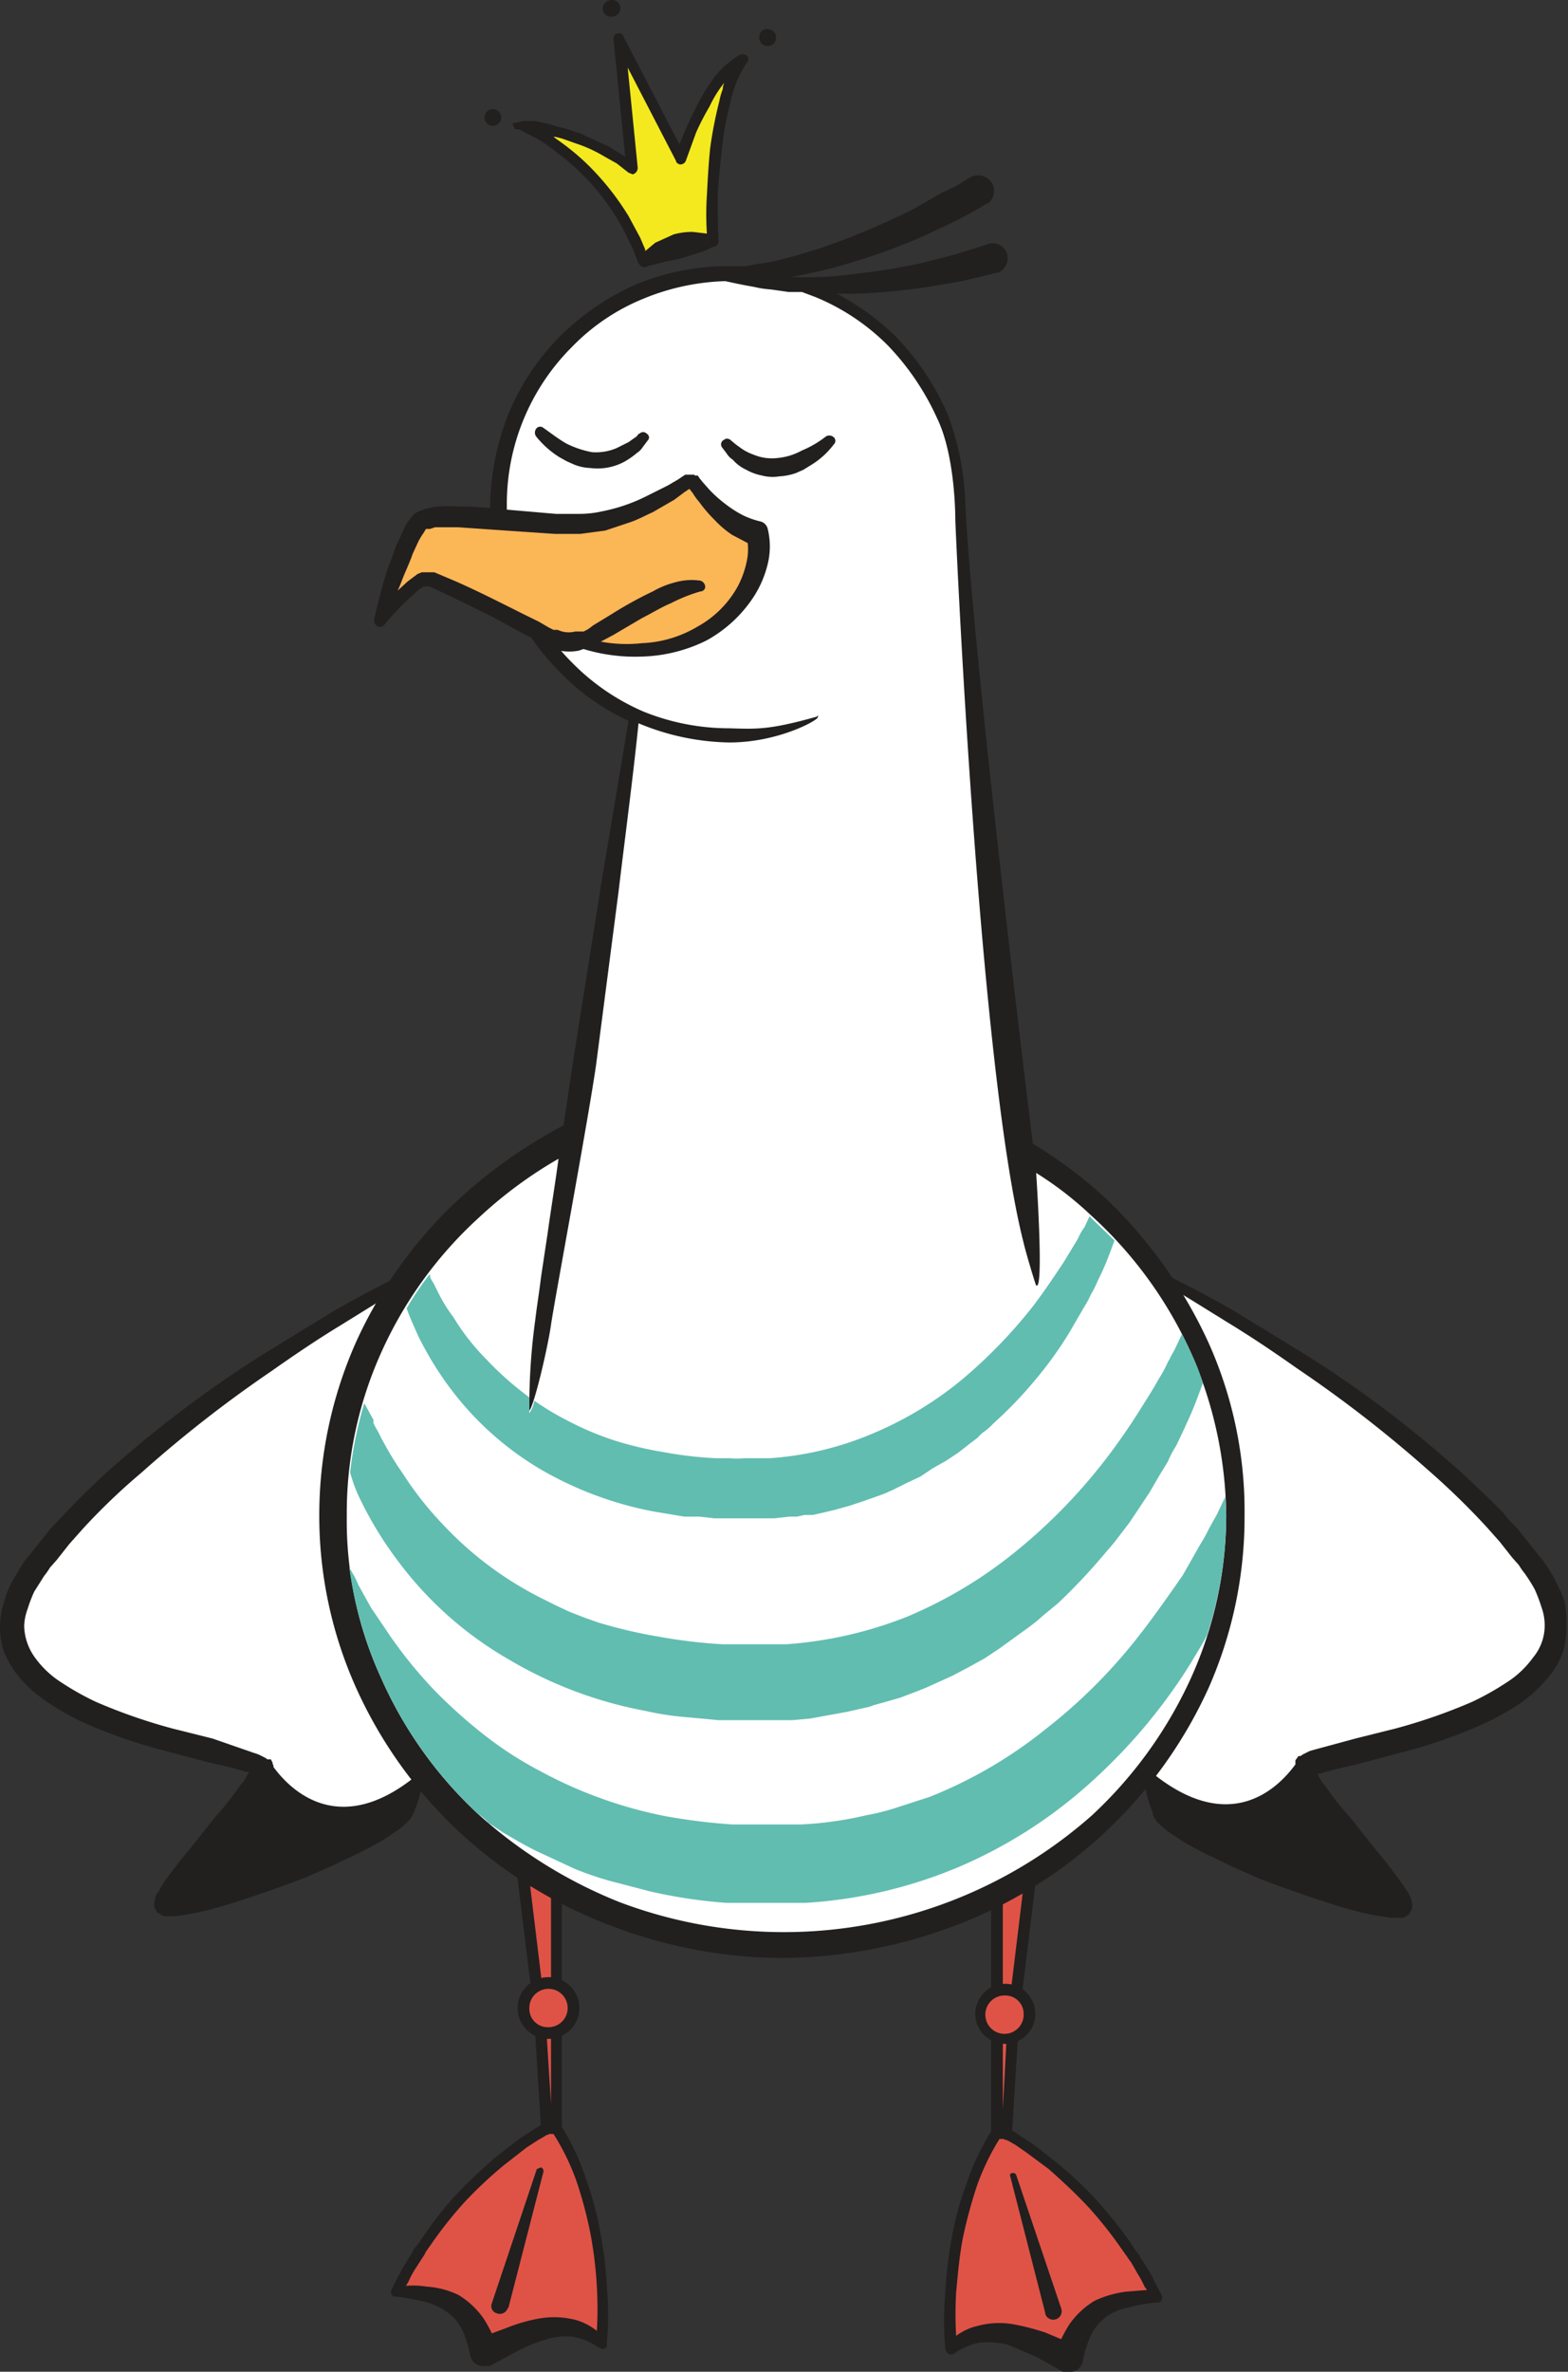
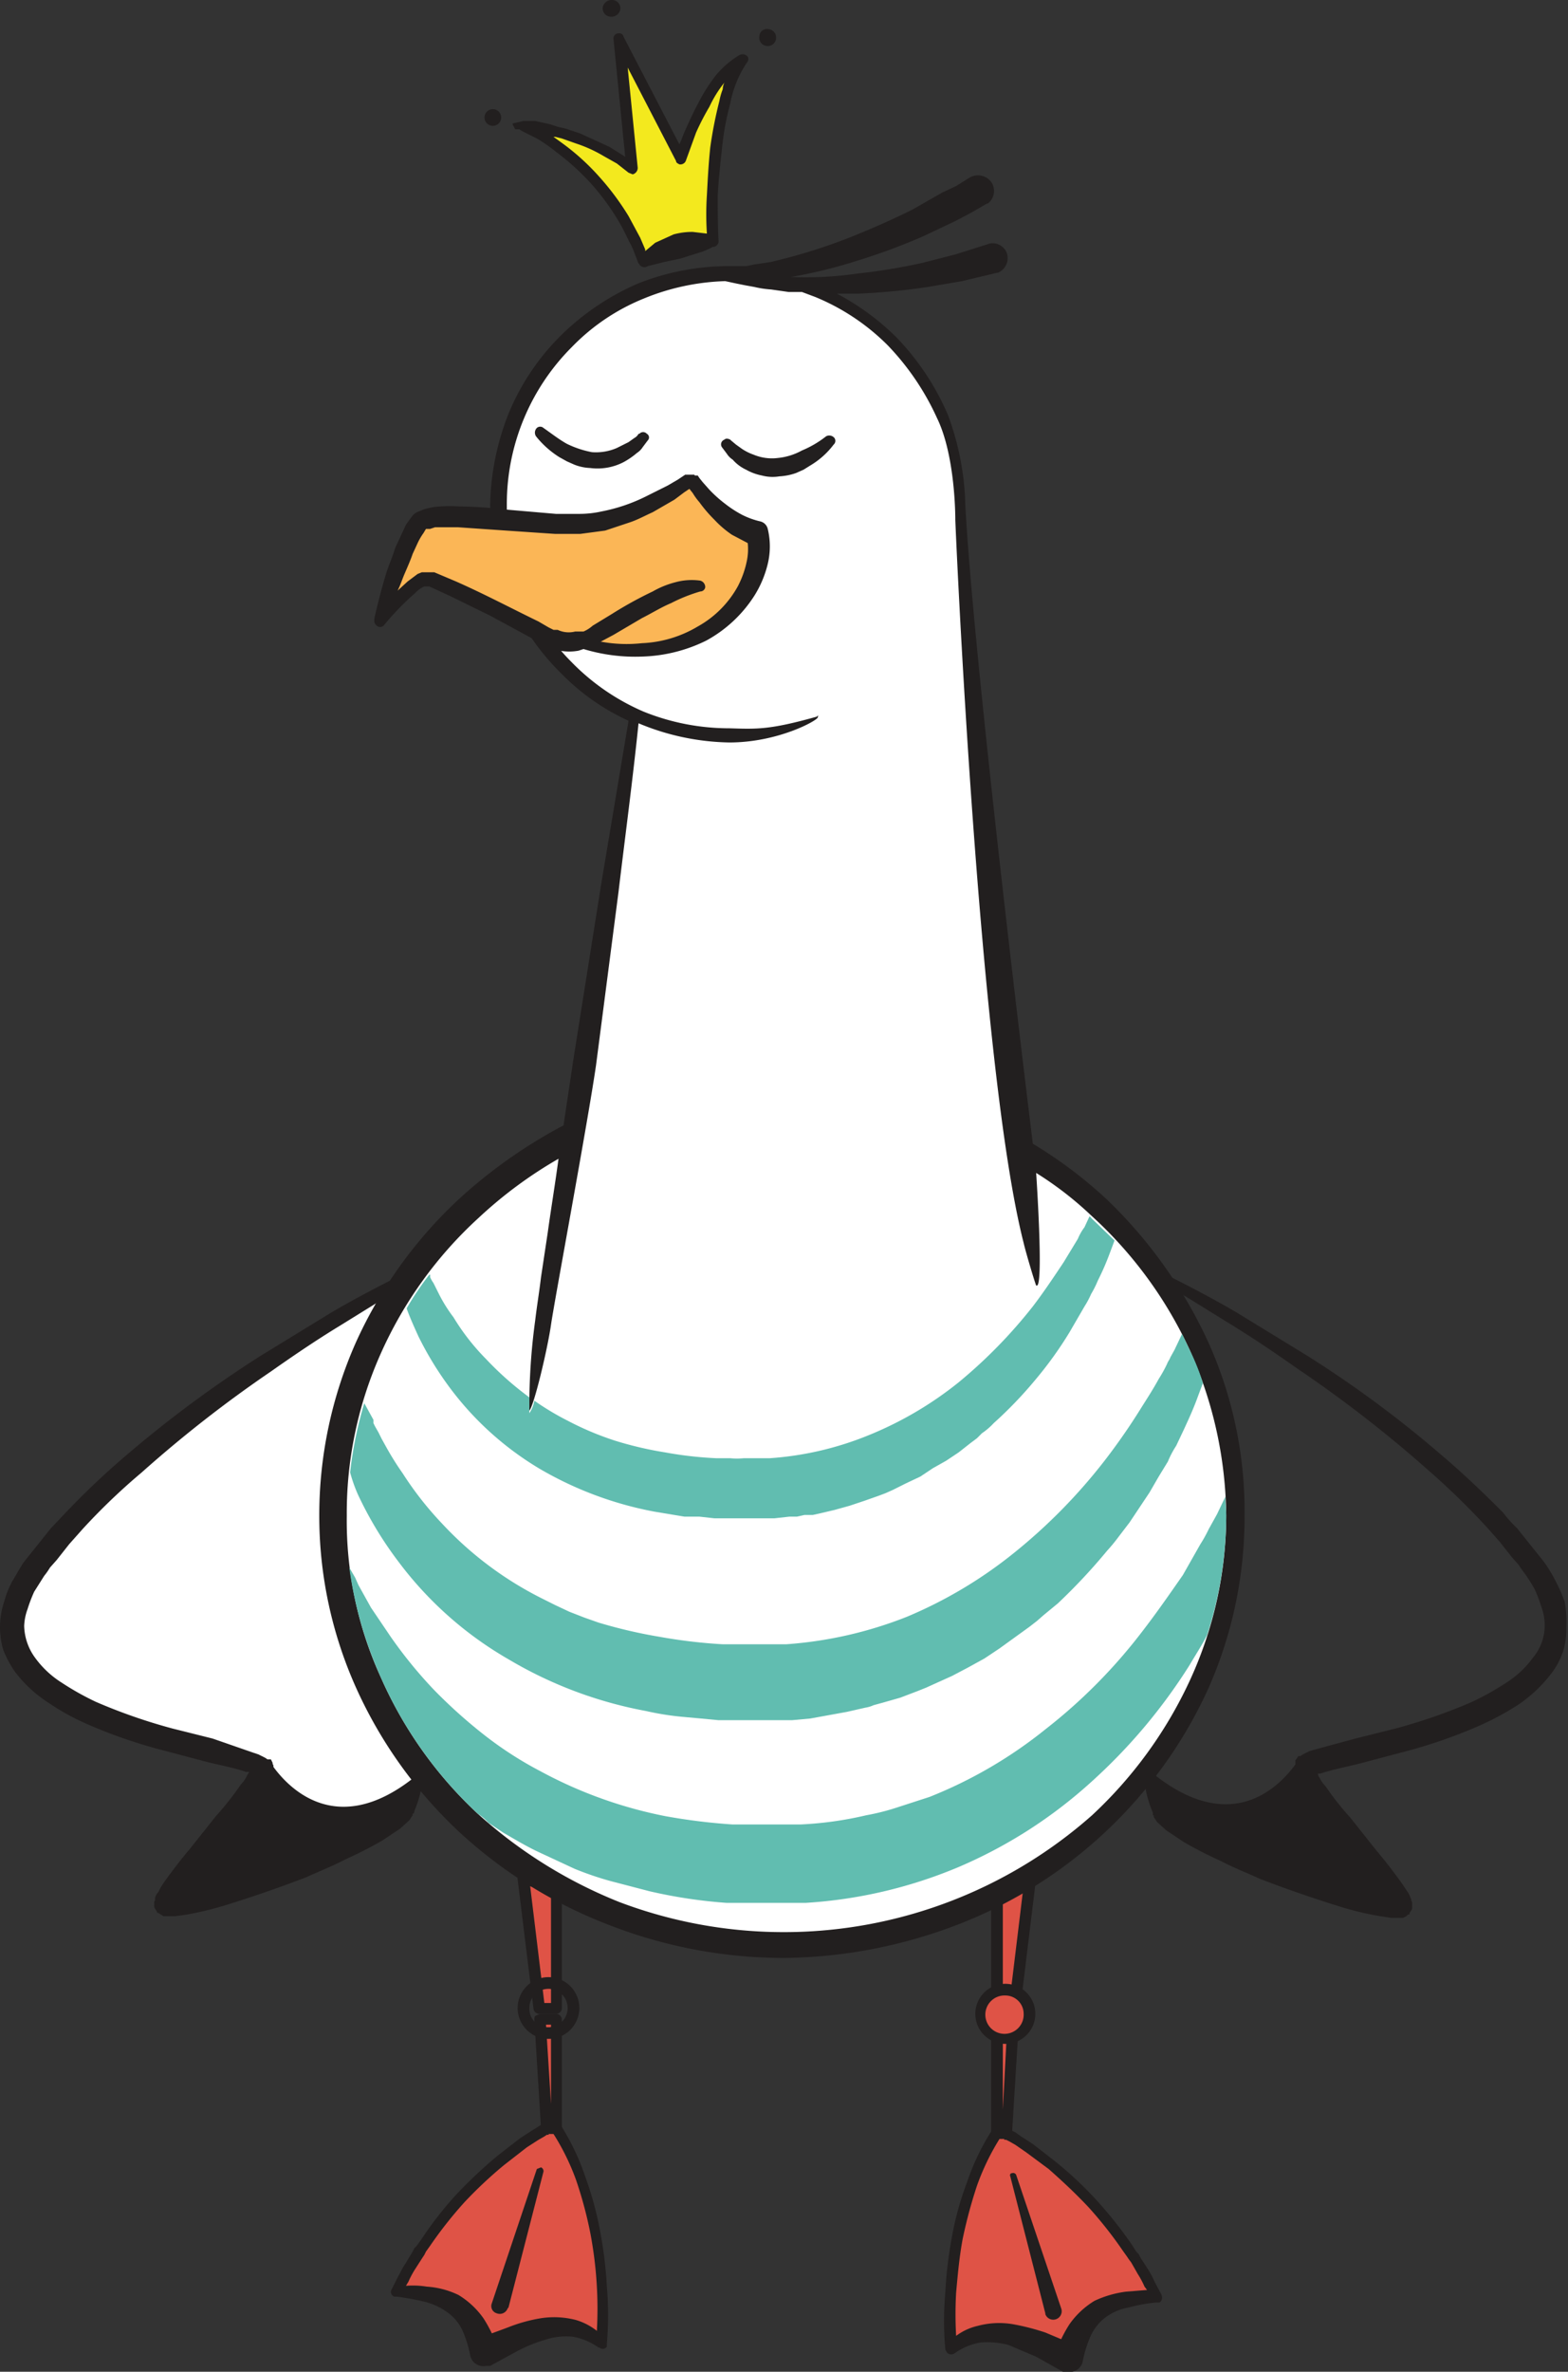
<svg xmlns="http://www.w3.org/2000/svg" viewBox="0 0 188.1 284.3">
  <rect x="0" y="0" width="188.1" height="284.3" fill="#333333" stroke="none" />
  <title>seagull-king</title>
  <g id="Layer_2" data-name="Layer 2">
    <g id="Layer_1-2" data-name="Layer 1">
      <polygon points="123.5 225.9 121.6 241.4 119.6 241.4 119.6 227 123.5 225.9" style="fill:#df5346" />
      <path d="M121.6,242.1h-2a.7.7,0,0,1-.7-.7V227a.6.6,0,0,1,.5-.6l3.9-1.2a.6.6,0,0,1,.6.1.9.9,0,0,1,.3.6l-1.9,15.6A.7.7,0,0,1,121.6,242.1Zm-1.3-1.3h.7l1.7-14-2.4.7Z" style="fill:#221f1f" />
      <polygon points="119.6 242.7 119.6 255.8 120.8 255.8 121.5 242.7 119.6 242.7" style="fill:#df5346" />
      <path d="M120.8,256.4h-1.2a.7.7,0,0,1-.7-.6V242.7a.7.7,0,0,1,.7-.6h1.9c.2,0,.4,0,.5.2s.2.3.2.5l-.8,13A.6.6,0,0,1,120.8,256.4Zm-.5-13v9.5l.5-9.5Z" style="fill:#221f1f" />
      <path d="M123.5,241.4a3,3,0,1,1-2.9-2.9A2.9,2.9,0,0,1,123.5,241.4Z" style="fill:#df5346" />
      <path d="M120.6,245a3.6,3.6,0,1,1,3.6-3.6A3.6,3.6,0,0,1,120.6,245Zm0-5.8a2.3,2.3,0,1,0,2.2,2.2A2.2,2.2,0,0,0,120.6,239.2Z" style="fill:#221f1f" />
      <path d="M120.7,255.8a46.5,46.5,0,0,1,18,19.5c-4.2.2-8.7.5-10.4,7.3-4.3-2-9.8-5.1-14.2-1.2-.7-6.9.7-18.4,5.4-25.6Z" style="fill:#df5346" />
      <path d="M139.3,275l-.8-1.5a10.9,10.9,0,0,0-.8-1.5l-.9-1.4-.2-.4-.3-.3-.5-.8a51.3,51.3,0,0,0-4.2-5.3,44.8,44.8,0,0,0-5-4.7l-2.7-2.1-1.4-.9-.7-.5-.4-.2h-.2l-.4-.2h-1.3a.9.9,0,0,0-.6.3,28.4,28.4,0,0,0-2.9,6.1,36.9,36.9,0,0,0-1.8,6.5,51,51,0,0,0-.8,6.7,38.6,38.6,0,0,0,0,6.8h0c0,.1.1.2.2.4a.7.7,0,0,0,.9.1h0a7.6,7.6,0,0,1,3.1-1.3,9.8,9.8,0,0,1,3.4.3l3.3,1.4,3.2,1.8h.5a1.6,1.6,0,0,0,1.9-1.3,14,14,0,0,1,.9-2.9,5.8,5.8,0,0,1,1.8-2.3,6.5,6.5,0,0,1,2.8-1.2,19.1,19.1,0,0,1,3.3-.6h.4C139.4,275.8,139.5,275.4,139.3,275Zm-4.2-.3a12.7,12.7,0,0,0-3.8,1.1,10,10,0,0,0-3,2.8,16.2,16.2,0,0,0-1,1.8l-1.9-.8a27.9,27.9,0,0,0-3.9-1,9.9,9.9,0,0,0-4.2.2,6.9,6.9,0,0,0-2.6,1.2,45.1,45.1,0,0,1,0-5.2c.2-2.2.4-4.4.8-6.5a57.9,57.9,0,0,1,1.7-6.3,28.9,28.9,0,0,1,2.7-5.6h.6s-.1,0,0,.1h.2l.4.2.7.4,1.3.9,2.7,2c1.7,1.5,3.3,3,4.8,4.6a49.2,49.2,0,0,1,4.1,5.2l.5.7.2.3.3.4.8,1.4a10.9,10.9,0,0,1,.8,1.5l.3.4Z" style="fill:#221f1f" />
      <path d="M125.4,277.3l-4.2-16.4c-.1-.2,0-.4.2-.4a.4.4,0,0,1,.5.2l5.4,16a1,1,0,0,1-1.9.7Z" style="fill:#221f1f" />
      <polygon points="62.8 225.2 64.7 240.8 66.7 240.8 66.7 226.4 62.8 225.2" style="fill:#df5346" />
      <path d="M64,240.8l-1.9-15.5a.6.6,0,0,1,.3-.6c.1-.2.4-.2.6-.2l3.9,1.2a.8.8,0,0,1,.5.7v14.4a.7.7,0,0,1-.7.6h-2A.7.7,0,0,1,64,240.8Zm2.1-13.9-2.5-.8,1.7,14h.8Z" style="fill:#221f1f" />
      <polygon points="66.7 242.1 66.7 255.1 65.5 255.1 64.8 242.1 66.7 242.1" style="fill:#df5346" />
      <path d="M64.9,255.1l-.8-13c0-.2,0-.4.2-.5l.5-.2h1.9a.7.7,0,0,1,.7.7v13a.7.7,0,0,1-.7.7H65.5A.7.7,0,0,1,64.9,255.1Zm.6-12.4.6,9.5v-9.5Z" style="fill:#221f1f" />
-       <path d="M62.8,240.8a3,3,0,0,0,5.9,0,3,3,0,1,0-5.9,0Z" style="fill:#df5346" />
      <path d="M62.1,240.8a3.7,3.7,0,1,1,3.6,3.6A3.7,3.7,0,0,1,62.1,240.8Zm1.4,0a2.2,2.2,0,0,0,2.2,2.2,2.3,2.3,0,1,0-2.2-2.2Z" style="fill:#221f1f" />
      <path d="M65.6,255.1a46.4,46.4,0,0,0-18,19.6c4.2.1,8.8.5,10.4,7.2,4.3-2,9.8-5,14.2-1.2.7-6.9-.7-18.4-5.4-25.6Z" style="fill:#df5346" />
      <path d="M47.3,275.3h.3a32.3,32.3,0,0,1,3.3.6,8,8,0,0,1,2.8,1.3,5.5,5.5,0,0,1,1.8,2.2,14,14,0,0,1,.9,2.9,1.6,1.6,0,0,0,1.9,1.3h.5l3.3-1.8a17.9,17.9,0,0,1,3.2-1.3,8,8,0,0,1,3.4-.4,7.6,7.6,0,0,1,3.1,1.3h.1a.6.6,0,0,0,.9-.1v-.4h0a38.6,38.6,0,0,0,0-6.8,49.5,49.5,0,0,0-.8-6.6,40.5,40.5,0,0,0-1.8-6.6,28.4,28.4,0,0,0-2.9-6.1.7.7,0,0,0-.6-.3H65.5l-.4.2h-.2l-.3.2-.8.5-1.4.9-2.7,2.1a55.6,55.6,0,0,0-5,4.7,43.4,43.4,0,0,0-4.2,5.4l-.5.7-.3.3-.2.4-.9,1.5c-.3.4-.5.9-.8,1.4l-.8,1.6A.6.6,0,0,0,47.3,275.3Zm1.4-1.3.3-.5a10.9,10.9,0,0,1,.8-1.5l.9-1.4.2-.3.2-.4.5-.7a49.2,49.2,0,0,1,4.1-5.2,51.1,51.1,0,0,1,4.8-4.5l2.7-2.1,1.4-.9.7-.4.3-.2h.2c.1-.1,0,0,0-.1h.6a28.1,28.1,0,0,1,2.7,5.5,49.1,49.1,0,0,1,1.7,6.3,48.1,48.1,0,0,1,.8,6.5,46.9,46.9,0,0,1,0,5.3,7.5,7.5,0,0,0-2.5-1.3,10.4,10.4,0,0,0-4.3-.2,19,19,0,0,0-3.9,1.1l-1.9.7a16.2,16.2,0,0,0-1-1.8,10,10,0,0,0-3-2.8,10.2,10.2,0,0,0-3.8-1A10.5,10.5,0,0,0,48.7,274Z" style="fill:#221f1f" />
      <path d="M61,276.6l4.2-16.3a.5.5,0,0,0-.3-.5l-.5.2L59,276.1a.9.9,0,0,0,.6,1.2,1,1,0,0,0,1.3-.6Z" style="fill:#221f1f" />
      <path d="M39.9,181.7a49.3,49.3,0,0,1,9-28.5h0S18.4,169,4.4,187.7s26.1,22,27,24-11.7,14.2-11.7,16.7,27.1-6.7,29.2-11.1a18,18,0,0,0,1.5-5.2A49.3,49.3,0,0,1,39.9,181.7Z" style="fill:#fff" />
      <path d="M51,211.7a47.2,47.2,0,0,1-7.7-14.1,47.9,47.9,0,0,1-2.7-15.9,49.7,49.7,0,0,1,2.3-14.8,48.6,48.6,0,0,1,6.6-13.3h0c.1-.2.2-.5,0-.7s-.5-.5-.9-.3h0c-3,1.5-5.9,3-8.8,4.7l-8.5,5.2a142.2,142.2,0,0,0-16.1,11.9,95.8,95.8,0,0,0-7.3,6.9l-1.8,1.9-1.6,2-.8,1-.8,1c-.5.7-.9,1.5-1.4,2.3a10.9,10.9,0,0,0-1,2.5,9.6,9.6,0,0,0-.1,5.8,13,13,0,0,0,1.4,2.6,15.6,15.6,0,0,0,4,3.7,28.5,28.5,0,0,0,4.5,2.5,60.6,60.6,0,0,0,9.6,3.3l4.9,1.3c1.6.4,3.3.7,4.7,1.2h.4l-.3.5a3.6,3.6,0,0,1-.7,1,35.7,35.7,0,0,1-3,3.8l-3.1,3.9c-1.1,1.3-2.1,2.6-3.1,4a7.5,7.5,0,0,0-.7,1.2,1.6,1.6,0,0,0-.4.7v.3a.4.4,0,0,0-.1.3h0v.3a.6.6,0,0,0,.1.4l.2.3a.3.3,0,0,0,.1.2H19l.3.2.3.2H21l1.4-.2a38.9,38.9,0,0,0,4.9-1.2c3.2-1,6.4-2.1,9.5-3.3,1.5-.7,3.1-1.3,4.6-2.1a47.8,47.8,0,0,0,4.5-2.3l2.1-1.4,1.1-1,.2-.3.2-.3v-.2h.1a.4.4,0,0,0,.1-.3,14.4,14.4,0,0,0,.8-2.5c.2-.9.4-1.7.5-2.5h0A1.3,1.3,0,0,0,51,211.7Zm-25.5-3.3-4.8-1.2a66.5,66.5,0,0,1-9.2-3.2,33,33,0,0,1-4.1-2.3,11.5,11.5,0,0,1-3.2-3,6.7,6.7,0,0,1-1.3-3.8,6.5,6.5,0,0,1,.4-2,18,18,0,0,1,.8-2.1l1.2-1.9a8.6,8.6,0,0,0,.7-1l.8-.9,1.5-1.9,1.6-1.8a76,76,0,0,1,7.1-6.8,150.1,150.1,0,0,1,15.5-12.1c2.7-1.9,5.5-3.8,8.3-5.5l4.2-2.6,1.8-1.1a50.4,50.4,0,0,0-5.2,11.3,48.8,48.8,0,0,0-2.4,15.2A50.3,50.3,0,0,0,42,198a52,52,0,0,0,7.7,14.3c-.1.3-.1.6-.2.9-9.1,7.1-14.8,1.2-16.7-1.4h0v-.2a.4.4,0,0,1-.1-.3l-.2-.4h-.4l-.3-.2-.8-.4-.6-.2Z" style="fill:#221f1f" />
-       <path d="M148.2,181.7a49.3,49.3,0,0,0-9-28.5h0s30.6,15.8,44.5,34.5-26.1,22-27,24,11.7,14.2,11.7,16.7-27.1-6.7-29.2-11.1a21.9,21.9,0,0,1-1.5-5.2A49.3,49.3,0,0,0,148.2,181.7Z" style="fill:#fff" />
      <path d="M187.7,192a18.9,18.9,0,0,0-1.1-2.5,17.6,17.6,0,0,0-1.4-2.3l-.8-1-.8-1-1.6-2a15.4,15.4,0,0,1-1.7-1.9c-2.4-2.4-4.8-4.7-7.4-6.9a133.8,133.8,0,0,0-16.1-11.9l-8.5-5.2c-2.9-1.7-5.8-3.2-8.8-4.7h-.7a.8.8,0,0,0-.2,1h0a48.6,48.6,0,0,1,6.6,13.3,46.7,46.7,0,0,1,2.3,14.8,47.9,47.9,0,0,1-2.7,15.9,45.1,45.1,0,0,1-7.7,14.1,1.3,1.3,0,0,0-.1.6h0c.2.8.3,1.6.5,2.5a14.4,14.4,0,0,0,.8,2.5v.3h.1v.2l.2.3.2.3,1.1,1,2.1,1.4a47.8,47.8,0,0,0,4.5,2.3c1.5.8,3.1,1.4,4.6,2.1,3.1,1.2,6.3,2.3,9.5,3.3a36.6,36.6,0,0,0,5,1.2l1.3.2h1.4l.4-.2.2-.2h.1c.1,0,.1-.1.1-.2l.2-.3a.6.6,0,0,0,.1-.4v-.3h0v-.3a.4.4,0,0,1-.1-.3l-.3-.7-.8-1.2c-1-1.4-2-2.7-3.1-4l-3.1-3.9a35.7,35.7,0,0,1-3-3.8,3.6,3.6,0,0,1-.7-1,.8.8,0,0,1-.2-.5h.3c1.5-.5,3.1-.8,4.7-1.2l4.9-1.3a60.6,60.6,0,0,0,9.6-3.3,34.7,34.7,0,0,0,4.6-2.5,17,17,0,0,0,3.9-3.7,9.4,9.4,0,0,0,1.4-2.6,9.2,9.2,0,0,0,.4-2.9A13.5,13.5,0,0,0,187.7,192Zm-3.8,6.7a11.5,11.5,0,0,1-3.2,3,33,33,0,0,1-4.1,2.3,66.5,66.5,0,0,1-9.2,3.2l-4.8,1.2-4.8,1.3-.7.2-.8.4-.3.2h-.2a.1.1,0,0,0-.1.1l-.3.4v.5h0c-1.9,2.6-7.5,8.5-16.7,1.4-.1-.3-.1-.6-.2-.9a52,52,0,0,0,7.7-14.3,50.3,50.3,0,0,0,2.8-16.3,48.8,48.8,0,0,0-2.4-15.2,46.4,46.4,0,0,0-5.2-11.3l1.8,1.1,4.2,2.6c2.8,1.7,5.6,3.6,8.3,5.5a151.3,151.3,0,0,1,15.6,12.1,89.6,89.6,0,0,1,7,6.8l1.6,1.8,1.5,1.9.8.9a8.6,8.6,0,0,0,.7,1,19.9,19.9,0,0,1,1.2,1.9,18,18,0,0,1,.8,2.1,6.5,6.5,0,0,1,.4,2A6,6,0,0,1,183.9,198.7Z" style="fill:#221f1f" />
      <path d="M122.6,137.9l-7.5-77.4A27.7,27.7,0,1,0,76.2,85.7h0l-7.3,50.3c-17.2,8.6-29,25.8-29,45.6,0,28.4,24.3,51.4,54.2,51.4s54.1-23,54.1-51.4C148.2,163.2,138,147,122.6,137.9Z" style="fill:#fff" />
      <path d="M145,161a56.2,56.2,0,0,0-12.2-17.2,53.2,53.2,0,0,0-8.9-6.7s-7.1-57.4-8.1-76.6a32.9,32.9,0,0,0-2.1-10.8,30.9,30.9,0,0,0-6.2-9.3,30.2,30.2,0,0,0-7.1-5.2H103a80.2,80.2,0,0,0,8.3-.8l4.1-.7,2.1-.5,2.1-.5h.1a1.9,1.9,0,0,0,1.1-2.3,1.8,1.8,0,0,0-2.4-1.1h0l-1.9.6-1.9.6-3.9,1a72.2,72.2,0,0,1-7.9,1.3,42.9,42.9,0,0,1-8,.4h.1a59.8,59.8,0,0,0,8.1-2,73.1,73.1,0,0,0,7.8-2.9l3.8-1.8,1.9-1,1.9-1.1h.1a1.9,1.9,0,0,0,.4-2.6,2,2,0,0,0-2.6-.5h0l-1.6,1L113,23.1l-3.5,2c-2.4,1.2-4.9,2.3-7.4,3.3a67.5,67.5,0,0,1-7.6,2.5l-2,.5-2,.3-1,.2h-2a29.5,29.5,0,0,0-11,2.1,30.4,30.4,0,0,0-9.2,6.2A28.4,28.4,0,0,0,61,49.6a31.2,31.2,0,0,0-2.2,10.9A31.2,31.2,0,0,0,61,71.4a28.4,28.4,0,0,0,6.3,9.3,27,27,0,0,0,8.1,5.7l-3.3,19.7-3.3,20.8-1.2,8a60.1,60.1,0,0,0-12.4,8.7,53.6,53.6,0,0,0-12.5,17.3,51.1,51.1,0,0,0-4.4,20.8,50.3,50.3,0,0,0,4.5,20.8,54,54,0,0,0,12.4,17.2,55.9,55.9,0,0,0,18,11.1,57.8,57.8,0,0,0,20.9,3.9,59.6,59.6,0,0,0,20.8-4A54.6,54.6,0,0,0,145,202.3a50.7,50.7,0,0,0,4.3-20.6A49.3,49.3,0,0,0,145,161Zm-2.2,40.3A51.6,51.6,0,0,1,131,217.6,55.8,55.8,0,0,1,74.3,228a56.5,56.5,0,0,1-17-10.6,49.6,49.6,0,0,1-11.6-16.3,45.1,45.1,0,0,1-4.1-19.4,46.8,46.8,0,0,1,4.1-19.5A49,49,0,0,1,57.4,146a51.9,51.9,0,0,1,9.6-7.1c-.4,3-.9,6-1.3,8.9l-.8,5.3c-.2,1.7-.5,3.5-.7,5.2a75.5,75.5,0,0,0-.7,10.6h0v.2h0c.6-.7,2.2-7.5,2.6-10.3s4.4-24.2,5.4-31.1l2.7-20.8c.8-6.7,1.7-13.4,2.4-20.2A29.3,29.3,0,0,0,87.5,89c5.8,0,10.5-2.6,10.6-3s0-.2-.1-.1c-5.7,1.6-7.2,1.5-10.5,1.4a27.4,27.4,0,0,1-10.3-2,26.9,26.9,0,0,1-8.6-5.9,26.6,26.6,0,0,1-7.8-18.9,26.6,26.6,0,0,1,7.8-18.9,25.1,25.1,0,0,1,8.6-5.8A27.8,27.8,0,0,1,87,33.7l1.4.3,1,.2,1.1.2a12,12,0,0,0,2,.3l2.1.3h1.6l1.6.6a26.5,26.5,0,0,1,8.7,5.8,31.1,31.1,0,0,1,5.9,8.7c2.2,4.5,2.2,11.8,2.2,12.2s2.8,65.6,8.2,86.7c.2.9,1.2,4.3,1.5,5.1h.1c.8-.2-.1-13.5-.1-13.5a41.4,41.4,0,0,1,6.6,5.1A50,50,0,0,1,142.8,162a49.5,49.5,0,0,1,4.3,19.7A47.4,47.4,0,0,1,142.8,201.3Z" style="fill:#221f1f" />
      <path d="M87.7,52.8l.6.5.7.5a6.1,6.1,0,0,0,1.4.7,5.7,5.7,0,0,0,2.9.4,7.5,7.5,0,0,0,2.9-.9,12.2,12.2,0,0,0,2.9-1.7h0a.8.8,0,0,1,1,.2.6.6,0,0,1-.1.8,9.7,9.7,0,0,1-2.8,2.5l-.8.5-.9.4a7.1,7.1,0,0,1-2,.4,5,5,0,0,1-2.1-.1,6.2,6.2,0,0,1-1.9-.7,4.8,4.8,0,0,1-1.6-1.2,2.3,2.3,0,0,1-.7-.7l-.6-.8a.6.6,0,0,1,.3-.9c.2-.2.5-.1.7,0Z" style="fill:#221f1f" />
      <path d="M77.7,52.8l-.6.8a2.3,2.3,0,0,1-.7.7,9.1,9.1,0,0,1-1.6,1.1,6.8,6.8,0,0,1-4,.7,5.8,5.8,0,0,1-1.9-.4l-.9-.4-.9-.5a11.2,11.2,0,0,1-2.8-2.5.8.8,0,0,1,.1-1,.6.6,0,0,1,.8,0h0c1,.7,1.9,1.4,2.8,1.9a11.8,11.8,0,0,0,3,1,6.3,6.3,0,0,0,3-.5l1.4-.7.7-.5a1.2,1.2,0,0,0,.5-.5h.1a.6.6,0,0,1,.9,0A.5.5,0,0,1,77.7,52.8Z" style="fill:#221f1f" />
      <path d="M62.2,14.9A28.8,28.8,0,0,1,77.3,31.5c2.2-1.9,6.4-2.6,8.2-2.5-.4-4.8.3-17.3,3.6-21.9C84.6,9.6,81.7,19,81.7,19L74.2,4.7l1.6,15.6S71.4,16.2,62.2,14.9Z" style="fill:#f3e91e" />
      <path d="M86.1,23.4c.1-1.8.3-3.7.5-5.5a33.3,33.3,0,0,1,1-5.5,13.3,13.3,0,0,1,2-4.9h0a.6.6,0,0,0,.1-.7.8.8,0,0,0-1-.2A11.2,11.2,0,0,0,85.9,9a20.5,20.5,0,0,0-2,3.1c-.6,1.1-1.1,2.2-1.6,3.3s-.5,1.3-.8,1.9L74.8,4.4a.5.5,0,0,0-.6-.4.6.6,0,0,0-.6.7h0L75,18.8l-.3-.2-1.6-1L69.6,16l-1.8-.6-.9-.2-.9-.3-1.8-.4H62.8l-1.3.3a.4.4,0,0,0,.1.3l.2.4h.5l.3.2.6.3,1.2.6a18.8,18.8,0,0,1,2.3,1.6,30,30,0,0,1,4.2,3.8,28.9,28.9,0,0,1,3.3,4.5c.5.8.9,1.7,1.3,2.5a7.5,7.5,0,0,1,.6,1.3l.5,1.3a.1.1,0,0,1,.1.1.7.7,0,0,0,1,.2h0l2-.5,1.9-.4,1.9-.6a8.4,8.4,0,0,0,2-.8h.1a.7.7,0,0,0,.6-.7C86.1,27.2,86.1,25.3,86.1,23.4Zm-3,4.4a8.5,8.5,0,0,0-2.3.3l-2.2,1-1.2,1v-.2l-.6-1.4-1.4-2.6a31.9,31.9,0,0,0-3.5-4.7,27.9,27.9,0,0,0-4.4-4l-1.1-.8h.2l.8.2,1.7.6a16.6,16.6,0,0,1,3.3,1.5l1.6.9,1.4,1.1h0l.5.2a.8.8,0,0,0,.6-.8L75.3,8.1l5.8,11.2c0,.2.2.3.4.4a.7.7,0,0,0,.8-.5h0l1.2-3.3a30.1,30.1,0,0,1,1.6-3.1,14.1,14.1,0,0,1,1.8-2.9,1.9,1.9,0,0,0-.2.8,7.4,7.4,0,0,0-.4,1.4,50.4,50.4,0,0,0-1.1,5.6c-.2,1.9-.3,3.8-.4,5.7a35.3,35.3,0,0,0,0,4.6Z" style="fill:#221f1f" />
      <path d="M93.1,4.6a1,1,0,0,1-1.2.9,1,1,0,0,1-.8-1.2.9.9,0,0,1,1.1-.8A1,1,0,0,1,93.1,4.6Z" style="fill:#221f1f" />
      <path d="M74.4,1.2a1.1,1.1,0,0,1-1.2.8A1,1,0,0,1,72.3.9,1.1,1.1,0,0,1,73.5,0,1,1,0,0,1,74.4,1.2Z" style="fill:#221f1f" />
      <path d="M60.1,14.3a1,1,0,1,1-.8-1.2A1,1,0,0,1,60.1,14.3Z" style="fill:#221f1f" />
      <path d="M82.9,57.2s3.4,5.3,7.9,6.6c1.7,6.3-5.9,17.4-21.1,13.4,2.8-.7,10-6,14.2-6.9-4.3-.5-11.4,5.6-14,6.6a4.8,4.8,0,0,1-3.7-.3c-4.1-2.1-14-7.3-15.1-7.2s-5.5,4.8-5.5,4.8S48.7,64,50.5,62.3s13.1.4,19.4.2S82.9,57.2,82.9,57.2Z" style="fill:#fbb656" />
      <path d="M92.1,63.4h0a1.2,1.2,0,0,0-.9-.9,9.7,9.7,0,0,1-2.2-.8,13.7,13.7,0,0,1-2-1.3,15.4,15.4,0,0,1-1.9-1.7l-.8-.9-.4-.5-.2-.3h-.3a.1.1,0,0,1-.1-.1H82.2l-.3.2-.6.4-1.2.7-2.6,1.3a20.7,20.7,0,0,1-5.3,1.8,12.4,12.4,0,0,1-2.7.3H66.7l-5.8-.5a58.5,58.5,0,0,0-5.9-.4,16.3,16.3,0,0,0-3.1.1l-.9.2-1,.4-.3.2-.2.2-.3.4-.5.7-1.3,2.8c-.3,1-.7,1.9-1,2.8s-1.1,3.8-1.5,5.7v.2a.7.7,0,0,0,.3.6.6.6,0,0,0,.9-.1h0A33,33,0,0,1,49.9,71a3,3,0,0,1,1-.7h.6l2.4,1.1,4.9,2.4,4.8,2.6,1.2.6.6.3.3.2.4.2a6.2,6.2,0,0,0,3.3.3l.6-.2a21.3,21.3,0,0,0,7.1.9,18.5,18.5,0,0,0,7.6-1.9,15.8,15.8,0,0,0,5.8-5.4,12.8,12.8,0,0,0,1.6-3.8A8.9,8.9,0,0,0,92.1,63.4Zm-2.5,3.8a11.5,11.5,0,0,1-1.1,3.1,12.3,12.3,0,0,1-4.8,4.8,14.2,14.2,0,0,1-6.7,2,16.9,16.9,0,0,1-5-.2h.1l1.5-.8,3.4-2c1.2-.6,2.3-1.3,3.5-1.8A19.6,19.6,0,0,1,84,70.9h0a.6.6,0,0,0,.6-.5.8.8,0,0,0-.6-.8h0a7.4,7.4,0,0,0-3,.2,10.9,10.9,0,0,0-2.7,1.1,46.7,46.7,0,0,0-4.9,2.7L71.1,75a4.1,4.1,0,0,1-1.1.7H69a3.1,3.1,0,0,1-2.1-.2h-.5l-.6-.3-1.2-.7c-3.3-1.6-6.5-3.3-9.9-4.8l-2.6-1.1H50.6l-.5.2-1.2.9-1.2,1.1c.3-.6.5-1.2.7-1.7s.8-1.8,1.1-2.7l.6-1.3a7.5,7.5,0,0,1,.7-1.2l.3-.5h.5l.6-.2h2.7l5.8.4,5.9.4h3l3-.4,3-1c.9-.3,1.8-.8,2.7-1.2l2.6-1.5,1.2-.9.6-.4h0l.4.5a7.6,7.6,0,0,0,.8,1.1,16.8,16.8,0,0,0,1.8,2.1,12.4,12.4,0,0,0,2.1,1.8l1.9,1A7,7,0,0,1,89.6,67.2Z" style="fill:#221f1f" />
      <path d="M147,179.4l-1,2.1-.5.9-.5.9a16.2,16.2,0,0,1-1,1.8l-2.1,3.7c-1.6,2.3-3.2,4.6-4.9,6.8a64.3,64.3,0,0,1-11.6,11.7,53.8,53.8,0,0,1-13.9,8.1l-3.7,1.2a27.9,27.9,0,0,1-3.9,1,42.9,42.9,0,0,1-7.9,1.1H87.9a71.7,71.7,0,0,1-8.1-1,52.8,52.8,0,0,1-15-5.4,43.9,43.9,0,0,1-6.8-4.4,60.9,60.9,0,0,1-6-5.4,53.8,53.8,0,0,1-5.2-6.4l-2.3-3.4-1-1.8L43,190l-.4-.9-.7-1.2a47.5,47.5,0,0,0,3.8,13.2,49.6,49.6,0,0,0,11.6,16.3,6.9,6.9,0,0,1,1.3,1.1l1.8,1.2c1.4.8,2.7,1.6,4.2,2.3l4.3,2a38.1,38.1,0,0,0,4.4,1.5l4.6,1.2a59.7,59.7,0,0,0,9.3,1.4h9.4a56.1,56.1,0,0,0,18.4-4.3,56.8,56.8,0,0,0,15.8-10.1,66.5,66.5,0,0,0,11.9-14.1c.7-1.2,1.5-2.4,2.1-3.6a46.5,46.5,0,0,0,2.3-14.3C147.1,180.9,147,180.2,147,179.4Z" style="fill:#61bdb0" />
      <path d="M43.2,179.7a44.4,44.4,0,0,0,4.6,7.5A43.7,43.7,0,0,0,61,198.9a50.1,50.1,0,0,0,16.5,6.2,33.5,33.5,0,0,0,4.4.7l2.2.2,2.1.2H95l2.2-.2,1.1-.2,1.1-.2,1.1-.2,1.1-.2,2.2-.5a3.8,3.8,0,0,0,1-.3l1.1-.3,2.1-.6,2.1-.8,1-.4,1.1-.5,2-.9,1.9-1,2-1.1,1.8-1.2,1.8-1.3,1.8-1.3.9-.7.8-.7,1.7-1.4a69.9,69.9,0,0,0,5.9-6.3,20.9,20.9,0,0,0,1.4-1.7l1.3-1.7,1.2-1.8,1.2-1.8L139,177l1.1-1.8a11.4,11.4,0,0,1,1-1.9l.9-1.9c.6-1.3,1.2-2.6,1.7-4l.6-1.6a25,25,0,0,0-1.5-3.8l-1-2.1-.9,1.9-.5.9c-.1.3-.3.5-.4.8a16.2,16.2,0,0,1-1,1.8c-.6,1.1-1.3,2.2-2,3.3a74.9,74.9,0,0,1-4.5,6.5,66.2,66.2,0,0,1-10.8,11,53.1,53.1,0,0,1-12.9,7.7,48.5,48.5,0,0,1-14.5,3.3H86.7a63.1,63.1,0,0,1-7.6-.9,59.5,59.5,0,0,1-7.3-1.7l-1.7-.6-1.8-.7-1.7-.8-.8-.4-.8-.4a42,42,0,0,1-12-9,40.2,40.2,0,0,1-4.7-6,34.5,34.5,0,0,1-2-3.2l-.5-.9-.4-.8L45,171l-.2-.4v-.4l-1.1-2h0a47,47,0,0,0-1.7,8.3C42.3,177.6,42.7,178.7,43.2,179.7Z" style="fill:#61bdb0" />
      <path d="M48.8,156.9c.4,1.1.9,2.2,1.4,3.3a39.6,39.6,0,0,0,3.8,6.2,37.1,37.1,0,0,0,10.8,9.7,42.9,42.9,0,0,0,13.7,5.1l3.6.6h1.8l1.8.2h7.2l1.8-.2h.9l.9-.2h1l.9-.2,1.7-.4,1.8-.5,1.8-.6,1.7-.6.8-.3.9-.4,1.6-.8,1.7-.8,1.5-1,1.6-.9,1.5-1,1.4-1.1.8-.6.6-.6a8.1,8.1,0,0,0,1.4-1.2,49.3,49.3,0,0,0,5-5.2,45.7,45.7,0,0,0,4.1-5.7l1.8-3.1a10.9,10.9,0,0,0,.8-1.5,11.9,11.9,0,0,0,.8-1.6,30.9,30.9,0,0,0,1.4-3.2l.6-1.6-2.8-2.7c0-.1-.1-.1-.2-.2l-.6,1.3a6.4,6.4,0,0,0-.8,1.4l-1.7,2.8c-1.2,1.8-2.4,3.6-3.7,5.3a59.1,59.1,0,0,1-8.9,9.1,43,43,0,0,1-10.7,6.3,38.2,38.2,0,0,1-12,2.8H89.2a8.5,8.5,0,0,1-1.6,0H86a45.3,45.3,0,0,1-6.2-.7,43.4,43.4,0,0,1-6-1.4,36.1,36.1,0,0,1-5.7-2.4,32.6,32.6,0,0,1-4-2.4,3.7,3.7,0,0,1-.6,1.5h0V169h0v-1.5a38,38,0,0,1-5.2-4.6,26.9,26.9,0,0,1-3.9-5,17.8,17.8,0,0,1-1.7-2.7l-.7-1.4a4.3,4.3,0,0,1-.4-.7v-.3h-.1a35.1,35.1,0,0,0-2.7,4A.4.4,0,0,0,48.8,156.9Z" style="fill:#61bdb0" />
    </g>
  </g>
</svg>